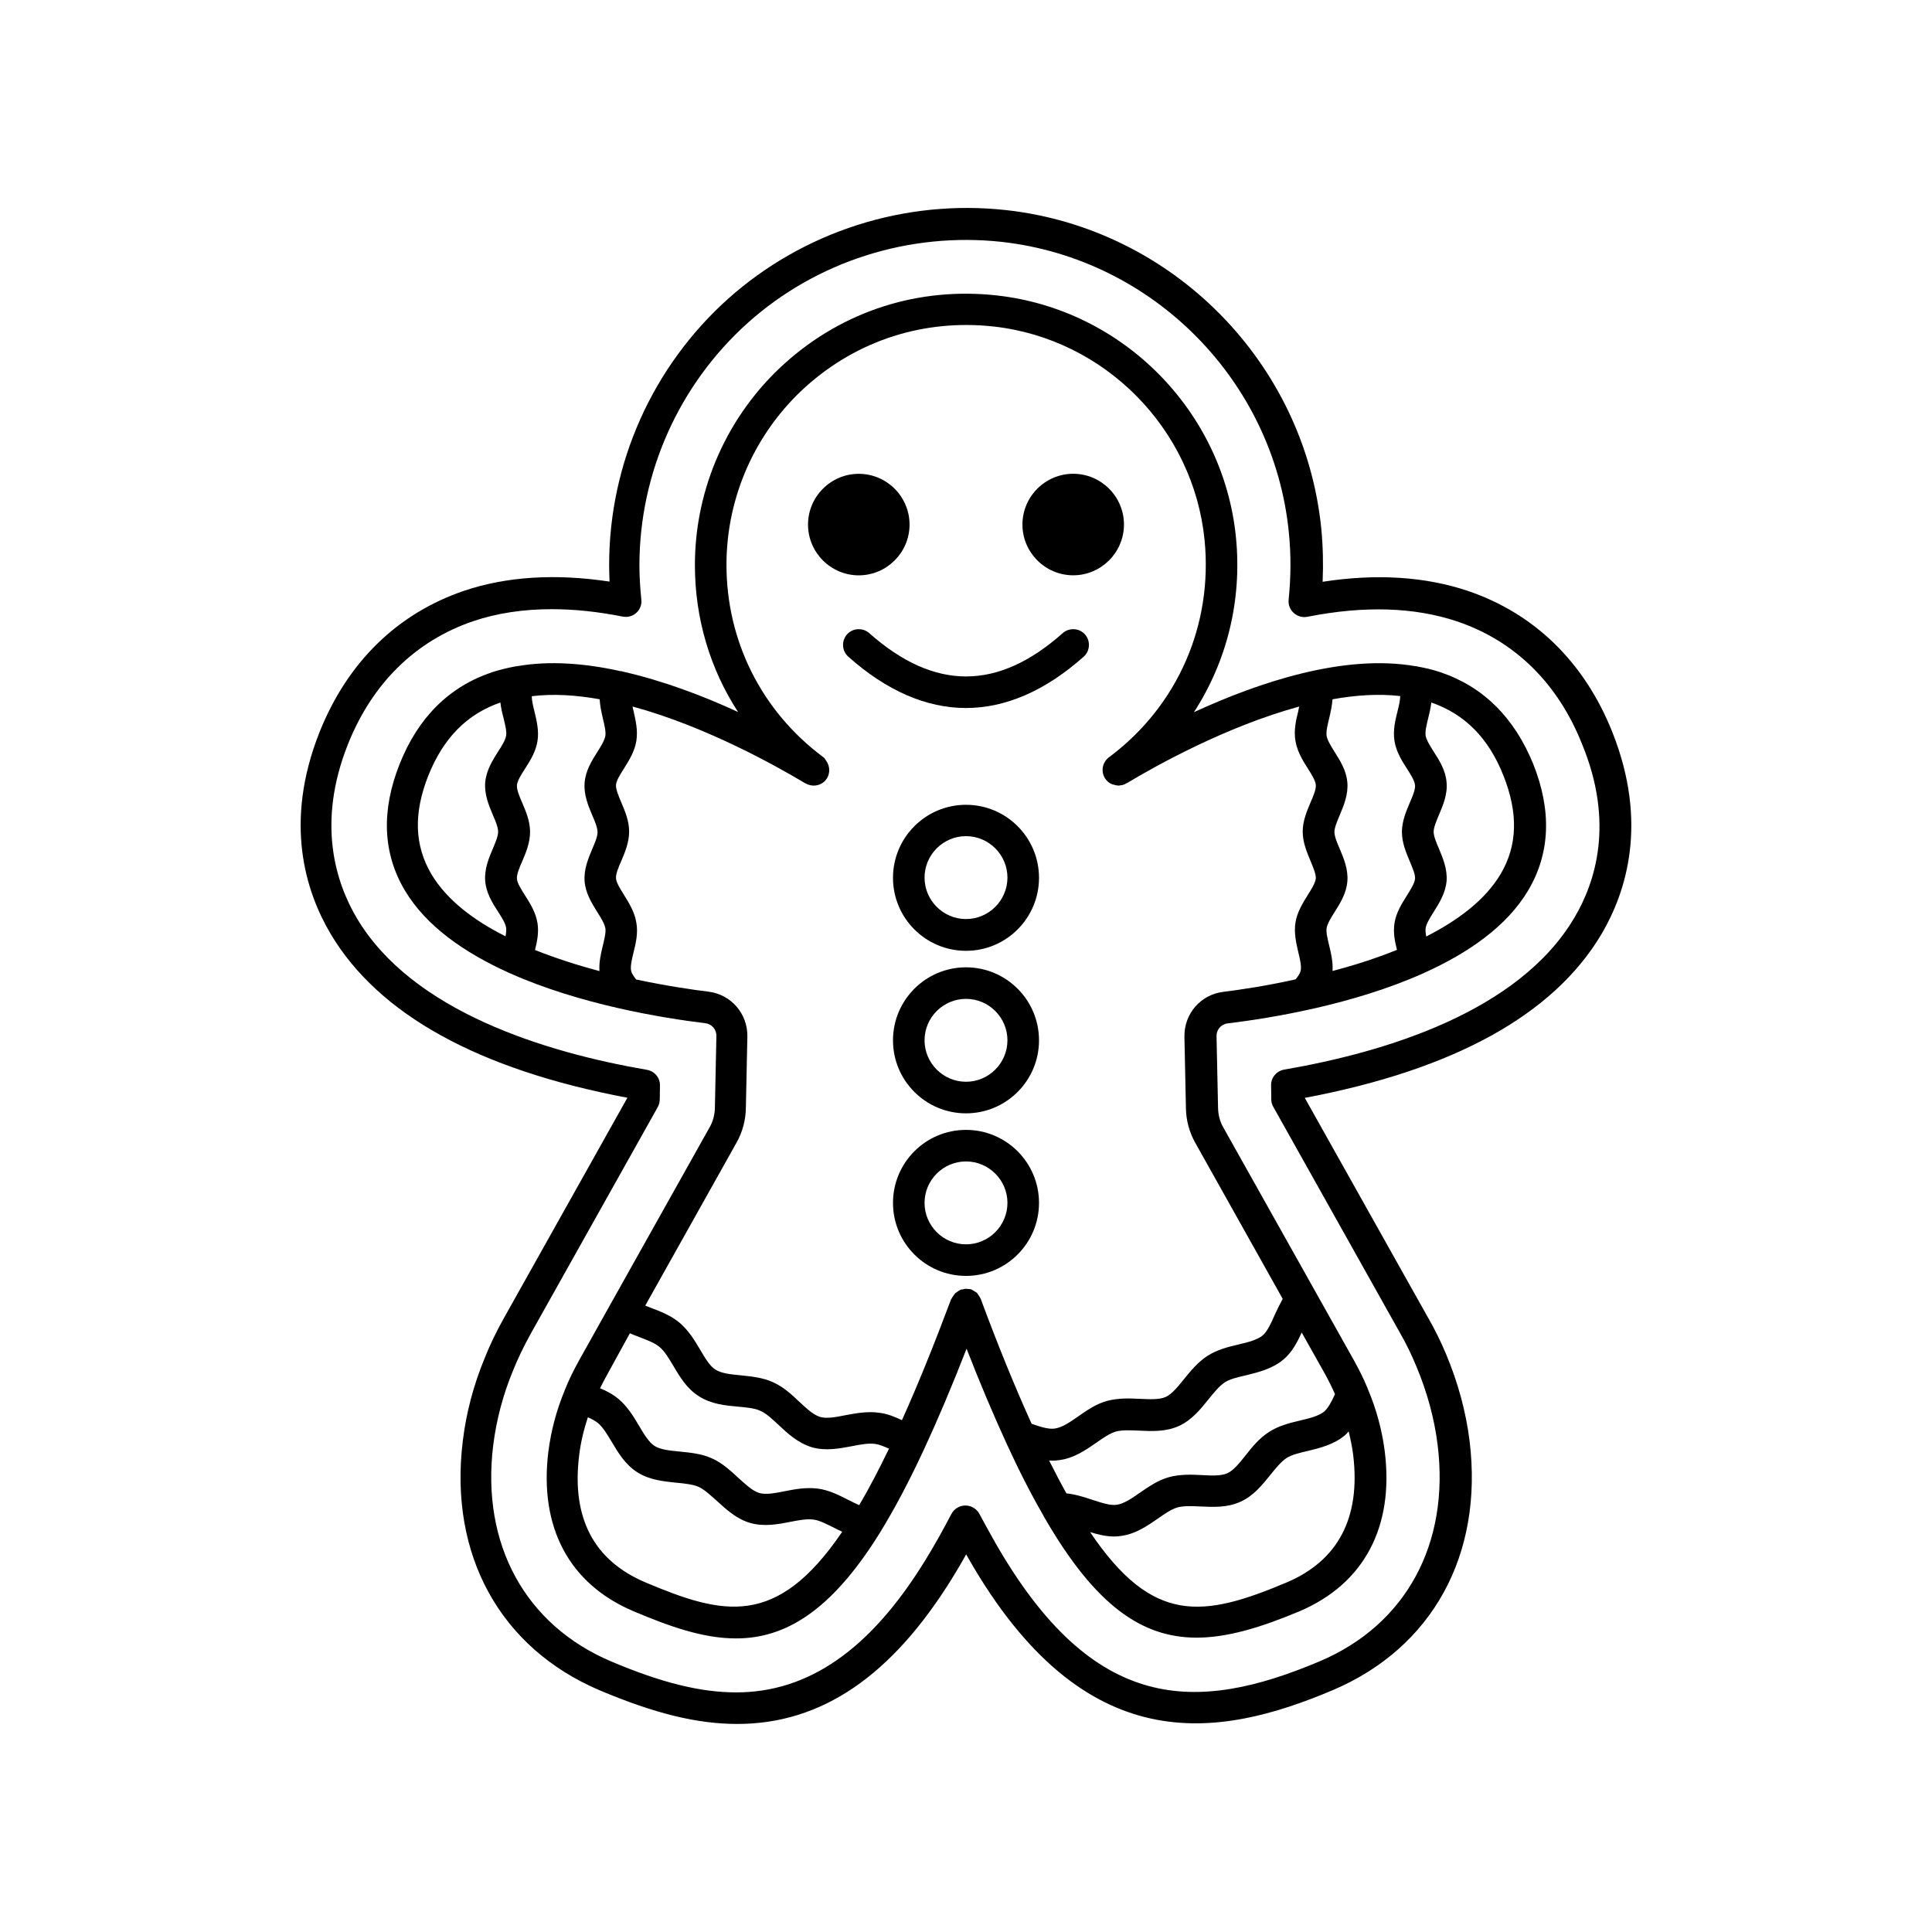
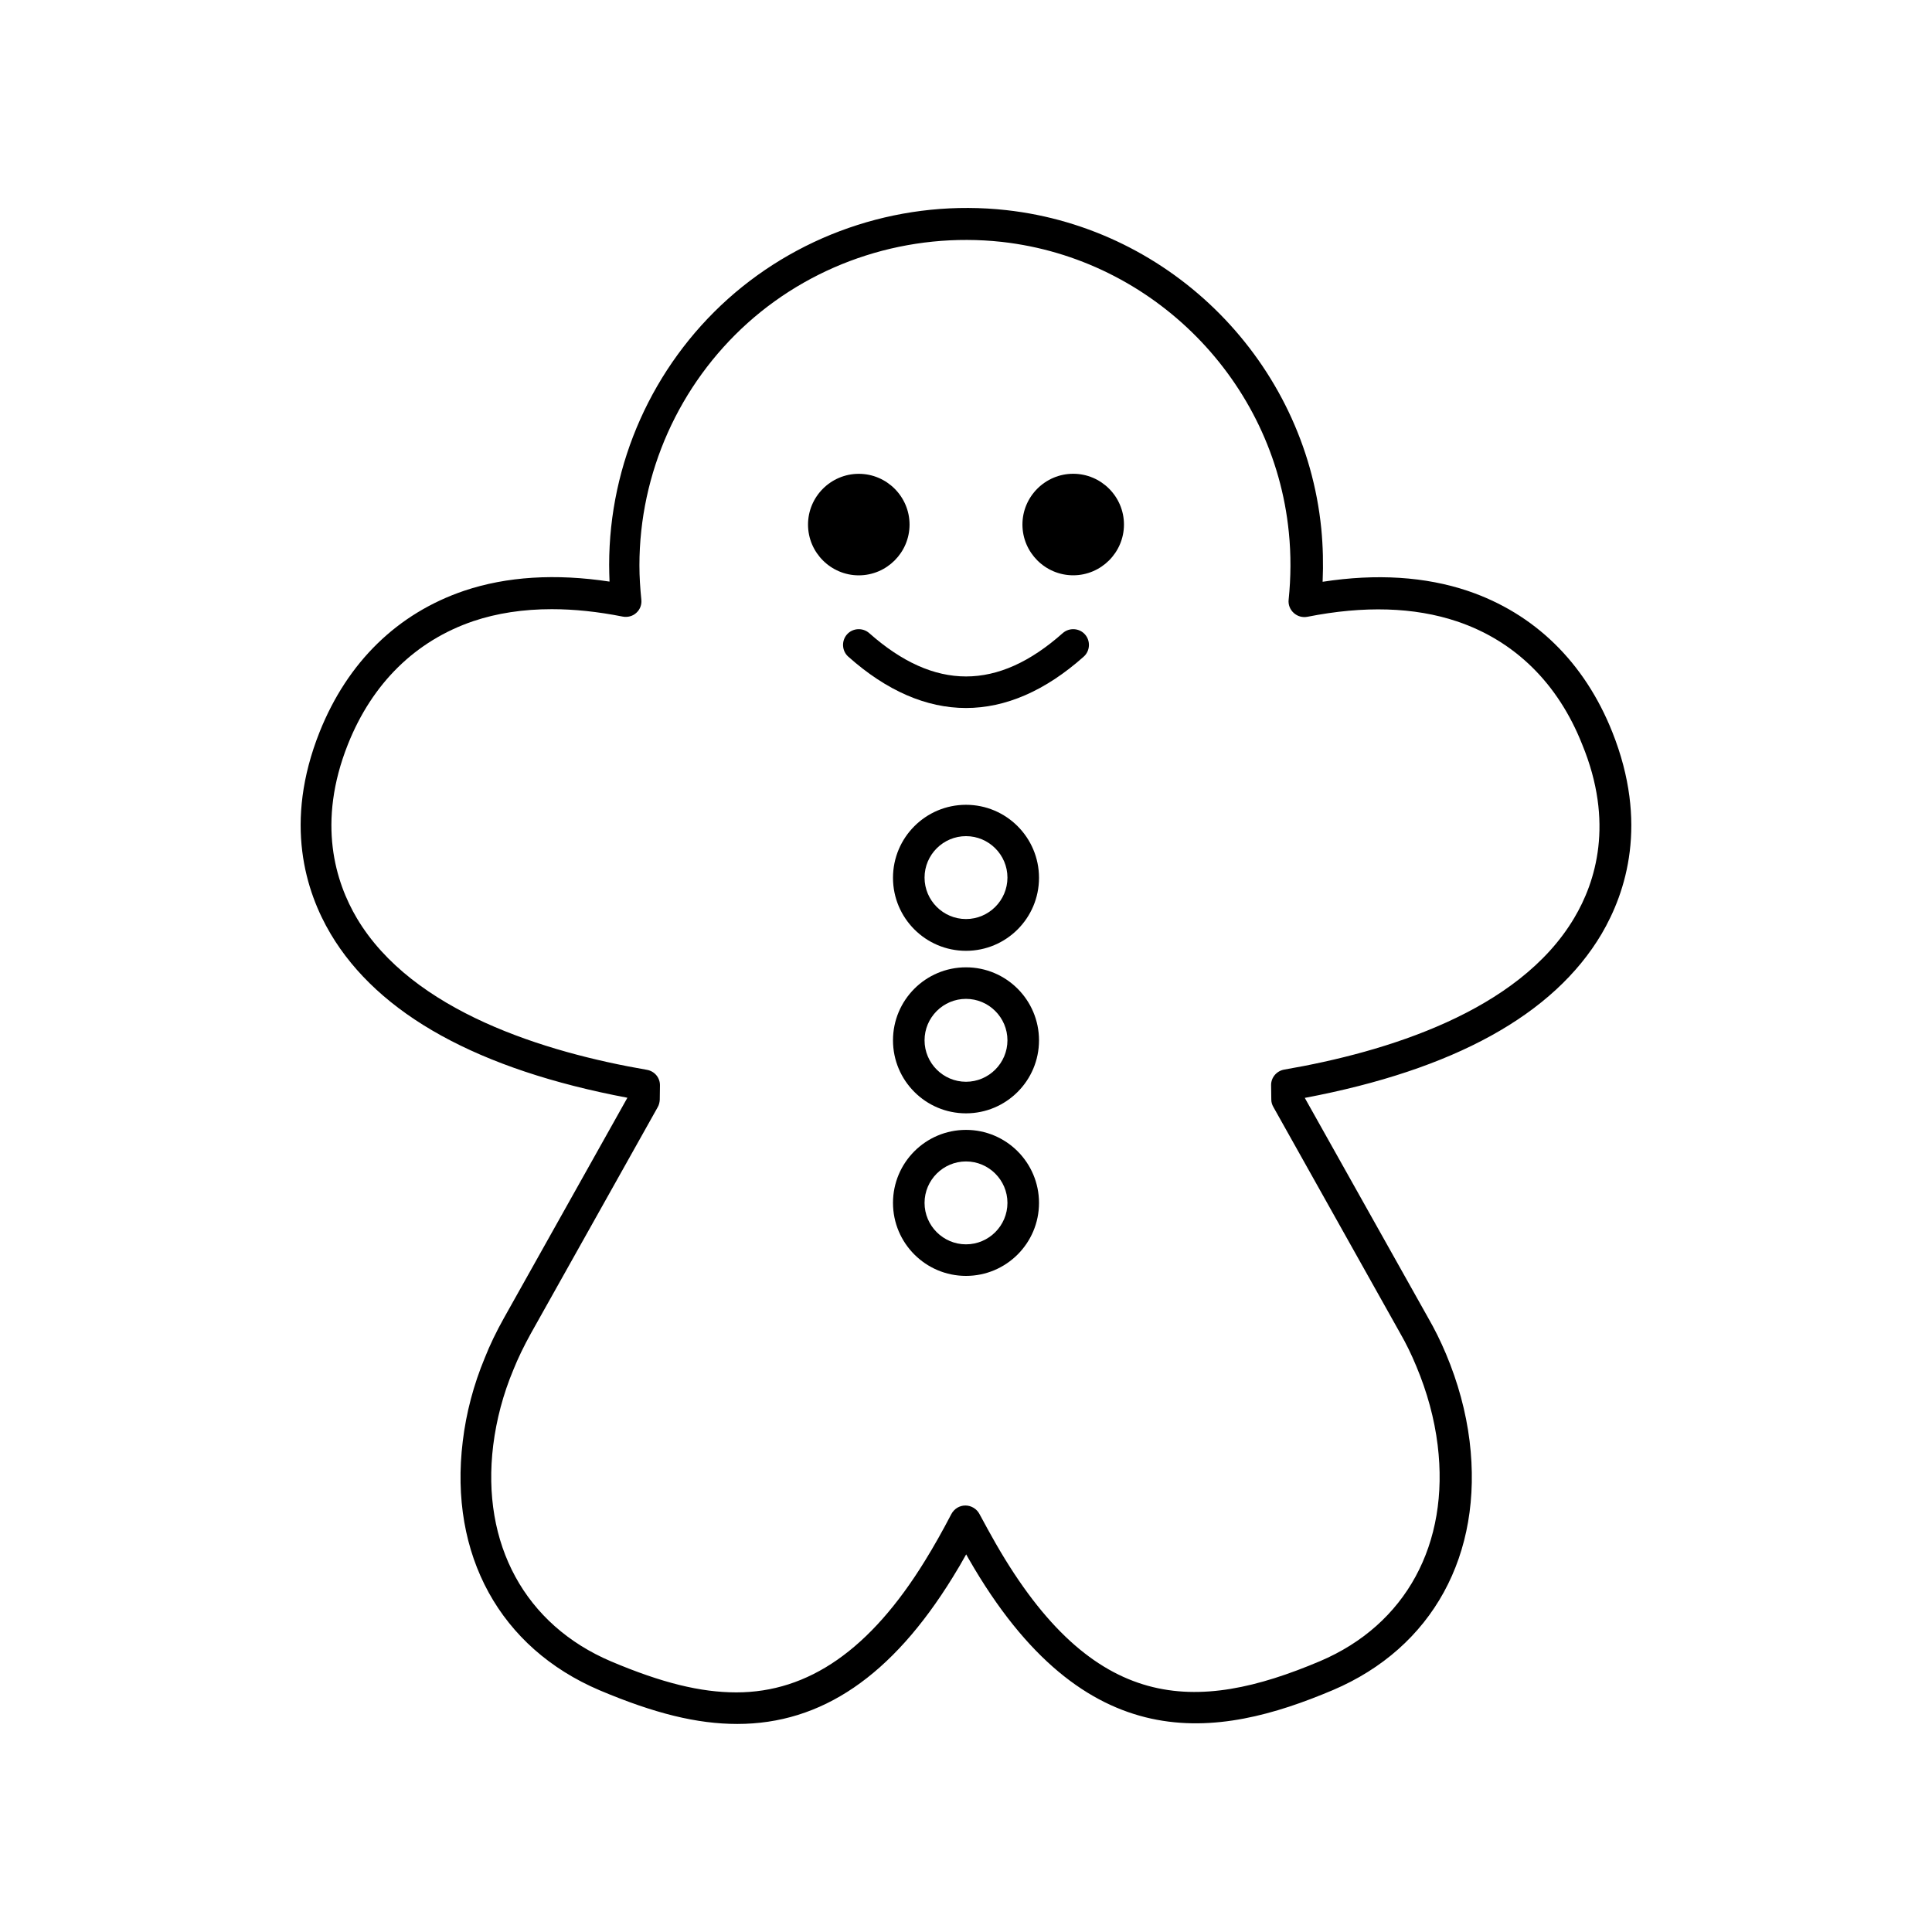
<svg xmlns="http://www.w3.org/2000/svg" fill="#000000" width="800px" height="800px" version="1.1" viewBox="144 144 512 512">
  <g>
-     <path d="m525.75 322.16c-2.016-0.707-4.133-1.16-6.246-1.562-0.152-0.051-0.301-0.051-0.402-0.051-18.793-3.273-41.211 4.133-58.695 12.191 8.715-13.453 12.797-29.625 11.133-46.352-3.324-33.402-29.926-60.355-63.328-64.086-20.758-2.316-40.707 4.082-56.125 17.887-15.215 13.652-23.93 33.152-23.93 53.555 0 14.156 4.031 27.559 11.438 38.945-9.27-4.281-19.902-8.312-30.633-10.73-0.051 0-0.051-0.051-0.102-0.051-0.152-0.051-0.301-0.051-0.453-0.051-9.32-2.066-18.742-2.82-27.355-1.309-0.152 0.051-0.301 0-0.453 0.051-2.117 0.402-4.231 0.906-6.246 1.562-11.336 3.828-19.547 11.992-24.434 24.285-4.938 12.395-4.484 23.68 1.359 33.504 5.691 9.574 15.922 16.574 27.508 21.816 0.152 0.102 0.301 0.102 0.453 0.203 18.438 8.211 40.055 11.789 51.691 13.199 1.715 0.203 2.973 1.664 2.922 3.426l-0.402 19.094c-0.051 1.762-0.504 3.527-1.41 5.09l-26.199 46.754-8.312 14.863c-1.562 2.82-2.871 5.492-3.93 8.16v0.051c-2.168 5.238-3.578 10.629-4.281 16.121-2.469 20.051 5.543 35.066 22.57 42.27 9.523 4.031 18.438 7.203 27.156 7.203 12.797 0 25.09-6.902 38.238-28.164 3.828-6.246 7.707-13.551 11.738-22.27 3.527-7.609 7.203-16.273 11.133-26.348 3.578 9.219 7.152 17.633 10.578 25.09 3.223 7.055 6.5 13.453 9.672 18.941 0.152 0.352 0.352 0.707 0.555 1.008 13.352 23.023 25.645 31.539 40.152 31.539 8.211 0 17.078-2.719 27.305-7.004 17.027-7.254 25.039-22.27 22.57-42.27-0.707-5.644-2.215-11.234-4.535-16.727 0-0.051-0.051-0.102-0.051-0.152-1.109-2.672-2.367-5.141-3.629-7.406l-34.562-61.617c-0.906-1.562-1.359-3.324-1.41-5.141l-0.402-19.043c-0.051-1.762 1.211-3.223 2.973-3.426 11.637-1.41 33.25-4.988 51.641-13.199 0.152-0.051 0.301-0.102 0.453-0.203 11.586-5.238 21.816-12.242 27.508-21.816 5.844-9.824 6.297-21.109 1.359-33.504-5.031-12.336-13.242-20.5-24.578-24.328zm-10.68 6.297c0 1.109-0.352 2.57-0.707 4.031-0.605 2.367-1.258 5.09-0.805 7.91 0.453 2.82 1.965 5.238 3.324 7.356 1.008 1.562 2.016 3.176 2.117 4.332 0.102 1.16-0.656 2.973-1.41 4.684-0.957 2.266-2.066 4.887-2.066 7.707 0 2.871 1.109 5.441 2.066 7.758 0.707 1.715 1.512 3.477 1.41 4.637s-1.109 2.769-2.117 4.383c-1.309 2.117-2.871 4.484-3.324 7.356-0.402 2.519 0.102 4.938 0.656 7.106-5.594 2.266-11.438 4.133-17.078 5.594 0.152-2.418-0.402-4.734-0.906-6.801-0.402-1.715-0.855-3.477-0.656-4.586 0.203-1.16 1.16-2.719 2.117-4.231 1.461-2.316 3.125-4.938 3.375-8.16 0.25-3.176-0.957-6.047-2.016-8.566-0.707-1.613-1.41-3.324-1.41-4.484 0-1.16 0.707-2.82 1.41-4.484 1.059-2.519 2.266-5.391 2.016-8.613-0.25-3.176-1.914-5.793-3.375-8.113-0.957-1.512-1.914-3.074-2.117-4.231-0.203-1.16 0.25-2.922 0.656-4.637 0.402-1.613 0.754-3.324 0.906-5.09 6.144-1.105 12.238-1.512 17.934-0.855zm-212.16 0.855c0.102 1.762 0.504 3.527 0.855 5.09 0.402 1.715 0.855 3.477 0.656 4.637-0.203 1.16-1.16 2.719-2.117 4.231-1.461 2.316-3.125 4.938-3.375 8.16-0.25 3.223 0.957 6.098 2.016 8.613 0.707 1.613 1.41 3.324 1.41 4.484s-0.707 2.871-1.41 4.484c-1.059 2.519-2.266 5.391-2.016 8.566s1.914 5.793 3.375 8.16c0.957 1.512 1.914 3.074 2.117 4.231 0.203 1.109-0.25 2.871-0.656 4.586-0.504 2.117-1.059 4.383-0.906 6.801-5.644-1.512-11.488-3.375-17.078-5.594 0.555-2.215 1.059-4.637 0.656-7.152-0.453-2.82-1.965-5.238-3.324-7.356-1.008-1.613-2.066-3.223-2.117-4.383-0.102-1.16 0.656-2.922 1.41-4.637 0.957-2.266 2.066-4.887 2.066-7.758 0-2.871-1.109-5.441-2.066-7.707-0.754-1.715-1.512-3.527-1.41-4.684 0.102-1.16 1.109-2.769 2.117-4.332 1.359-2.117 2.871-4.484 3.324-7.356 0.453-2.769-0.25-5.492-0.805-7.859-0.352-1.41-0.707-2.871-0.707-4.031 5.691-0.707 11.789-0.301 17.984 0.805zm-44.586 46.352c-4.484-7.609-4.785-16.121-0.805-26.148 3.981-9.926 10.227-16.273 19.094-19.348 0.152 1.461 0.504 2.922 0.855 4.231 0.402 1.715 0.855 3.477 0.656 4.586-0.203 1.16-1.16 2.719-2.117 4.18-1.461 2.316-3.125 4.938-3.426 8.16-0.25 3.223 0.957 6.098 2.016 8.613 0.707 1.613 1.41 3.324 1.41 4.484s-0.707 2.871-1.41 4.484c-1.059 2.519-2.266 5.391-2.016 8.566 0.25 3.176 1.914 5.844 3.426 8.16 0.957 1.512 1.965 3.074 2.117 4.231 0.102 0.605 0 1.41-0.152 2.266-8.363-4.172-15.57-9.613-19.648-16.465zm52.598 121.67c0.855 0.352 1.664 0.707 2.519 1.008 2.117 0.805 4.082 1.562 5.34 2.621 1.359 1.109 2.469 3.023 3.68 5.039 1.664 2.82 3.578 6.047 6.75 8.012 3.273 2.117 7.055 2.469 10.43 2.769 2.266 0.203 4.383 0.402 5.894 1.109 1.562 0.707 3.125 2.168 4.785 3.727 2.418 2.266 5.188 4.836 8.918 5.945 3.629 1.008 7.254 0.301 10.48-0.301 2.266-0.453 4.434-0.855 6.246-0.605 1.059 0.152 2.316 0.656 3.629 1.258-2.719 5.594-5.289 10.578-7.91 14.965-0.906-0.402-1.812-0.855-2.719-1.309-2.57-1.309-5.188-2.672-8.211-3.074-3.074-0.402-6.144 0.152-8.867 0.707-2.57 0.504-4.988 0.957-6.648 0.453-1.762-0.504-3.578-2.215-5.543-3.981-2.066-1.914-4.231-3.93-7.004-5.188-2.769-1.258-5.691-1.512-8.566-1.812-2.621-0.25-5.141-0.504-6.699-1.512-1.461-0.957-2.719-3.023-4.031-5.238-1.41-2.418-3.074-5.141-5.441-7.152-1.512-1.258-3.176-2.168-4.938-2.871 0.555-1.109 1.109-2.215 1.762-3.375zm4.078 65.996c-13.652-5.793-19.547-17.078-17.531-33.555 0.402-3.426 1.211-6.801 2.316-10.176 1.059 0.453 1.965 0.957 2.672 1.512 1.359 1.16 2.469 3.023 3.68 5.039 1.664 2.82 3.578 5.996 6.75 8.012 3.223 2.066 7.004 2.418 10.328 2.769 2.266 0.203 4.434 0.453 5.945 1.109 1.512 0.707 3.074 2.168 4.785 3.68 2.469 2.266 5.238 4.836 8.918 5.894 3.629 1.008 7.305 0.352 10.531-0.301 2.316-0.453 4.484-0.855 6.195-0.605 1.613 0.203 3.527 1.211 5.543 2.215 0.656 0.352 1.359 0.656 2.066 1.008-17.383 25.594-31.543 22.117-52.199 13.398zm170.04 0c-22.27 9.422-35.621 11.234-52.145-13.301 2.016 0.605 4.133 1.16 6.348 1.16 0.605 0 1.211-0.051 1.863-0.152 3.828-0.504 6.953-2.672 9.723-4.586 1.863-1.309 3.629-2.519 5.238-2.973 1.613-0.453 3.777-0.352 6.098-0.25 3.324 0.152 7.106 0.352 10.578-1.258 3.477-1.562 5.793-4.484 7.91-7.106 1.461-1.812 2.82-3.477 4.231-4.434 1.359-0.906 3.477-1.41 5.691-1.914 3.223-0.805 6.902-1.664 9.875-4.18 0.352-0.301 0.656-0.656 0.957-1.008 0.504 2.117 0.957 4.231 1.211 6.348 1.969 16.523-3.977 27.859-17.578 33.652zm12.746-49.875c-0.855 1.914-1.762 3.629-2.82 4.586-1.461 1.211-3.879 1.812-6.449 2.418-2.769 0.656-5.644 1.359-8.211 3.023-2.621 1.664-4.535 4.082-6.246 6.246-1.613 2.016-3.176 3.981-4.785 4.684-1.664 0.754-4.133 0.656-6.75 0.504-2.719-0.152-5.844-0.25-8.766 0.555-2.922 0.805-5.34 2.519-7.707 4.133-2.168 1.512-4.231 2.922-6.098 3.176-1.715 0.25-3.981-0.504-6.449-1.309-2.117-0.707-4.484-1.461-6.902-1.715-1.512-2.719-3.023-5.644-4.586-8.715 0.301 0 0.605 0.051 0.906 0.051 0.605 0 1.211-0.051 1.863-0.152 3.828-0.504 6.953-2.672 9.723-4.586 1.863-1.309 3.629-2.519 5.188-2.973 1.664-0.453 3.828-0.352 6.144-0.25 3.324 0.152 7.055 0.352 10.531-1.211s5.793-4.484 7.91-7.106c1.461-1.812 2.82-3.477 4.231-4.434 1.359-0.906 3.477-1.41 5.691-1.914 3.223-0.805 6.902-1.664 9.926-4.18 2.316-1.965 3.68-4.637 4.836-7.152l6.398 11.387c0.809 1.508 1.664 3.219 2.422 4.934zm-29.574-106.61c-5.996 0.707-10.43 5.793-10.328 11.891l0.402 19.043c0.051 3.125 0.906 6.297 2.469 9.07l23.176 41.363c-0.754 1.359-1.41 2.719-2.016 4.031-1.008 2.316-2.016 4.535-3.273 5.644-1.461 1.211-3.879 1.812-6.449 2.418-2.769 0.656-5.644 1.359-8.211 3.023-2.57 1.664-4.535 4.082-6.246 6.195-1.664 2.066-3.223 3.981-4.836 4.684-1.664 0.754-4.133 0.605-6.75 0.504-2.719-0.152-5.844-0.25-8.816 0.555-2.922 0.805-5.34 2.519-7.656 4.133-2.168 1.512-4.231 2.922-6.144 3.176-1.664 0.25-3.828-0.453-6.144-1.258-4.383-9.672-8.918-20.758-13.504-33.152 0-0.051-0.051-0.102-0.102-0.152-0.102-0.301-0.301-0.504-0.453-0.754-0.152-0.203-0.25-0.402-0.402-0.605-0.152-0.152-0.402-0.301-0.605-0.402-0.25-0.152-0.504-0.352-0.754-0.453-0.051 0-0.102-0.051-0.152-0.102-0.203-0.051-0.402-0.051-0.605-0.102-0.211 0.043-0.512-0.055-0.812-0.055s-0.555 0.051-0.855 0.152c-0.203 0.051-0.402 0-0.605 0.102-0.051 0-0.102 0.051-0.152 0.102-0.25 0.102-0.504 0.301-0.707 0.453-0.203 0.152-0.453 0.25-0.605 0.453-0.152 0.152-0.25 0.352-0.402 0.555-0.203 0.25-0.352 0.504-0.504 0.805 0 0.051-0.051 0.051-0.102 0.102-4.684 12.496-8.969 23.074-13.047 32.094-1.914-0.906-3.879-1.715-6.047-1.965-3.125-0.453-6.246 0.152-8.969 0.656-2.519 0.504-4.938 0.957-6.648 0.453-1.762-0.504-3.578-2.215-5.492-3.981-2.066-1.965-4.231-3.981-7.055-5.238-2.769-1.258-5.691-1.512-8.516-1.812-2.621-0.25-5.141-0.504-6.699-1.512-1.461-0.906-2.719-3.023-4.031-5.238-1.41-2.418-3.074-5.141-5.441-7.152-2.316-1.965-5.09-3.023-7.758-4.031-0.453-0.203-0.906-0.352-1.359-0.555l24.184-43.176c1.562-2.769 2.418-5.945 2.469-9.07l0.402-19.043c0.102-6.047-4.332-11.184-10.328-11.891-4.082-0.504-11.082-1.512-19.145-3.223-0.605-0.805-1.16-1.562-1.309-2.215-0.301-1.16 0.152-3.074 0.605-4.938 0.605-2.418 1.258-5.141 0.754-7.91-0.453-2.82-1.965-5.238-3.273-7.356-1.008-1.613-2.016-3.223-2.117-4.383-0.102-1.16 0.656-2.922 1.41-4.637 0.957-2.266 2.066-4.887 2.066-7.758s-1.109-5.441-2.066-7.707c-0.707-1.715-1.512-3.527-1.41-4.684 0.102-1.16 1.109-2.769 2.117-4.332 1.309-2.117 2.82-4.484 3.273-7.305 0.453-2.82-0.203-5.543-0.754-7.961-0.102-0.402-0.203-0.754-0.25-1.16 19.496 5.289 38.188 15.82 45.695 20.305 0.051 0 0.102 0 0.152 0.051 1.664 1.008 3.879 0.754 5.238-0.754 1.309-1.461 1.359-3.629 0.25-5.188-0.051-0.102-0.152-0.203-0.203-0.301-0.102-0.152-0.203-0.301-0.301-0.453-0.152-0.152-0.301-0.25-0.504-0.402-16.172-12.141-25.441-30.633-25.441-50.836 0-18.035 7.707-35.266 21.16-47.309 13.652-12.191 31.234-17.836 49.625-15.82 29.473 3.273 53 27.105 55.922 56.629 2.215 22.469-7.152 43.883-25.141 57.383-0.203 0.102-0.352 0.25-0.504 0.402-1.715 1.562-1.863 4.18-0.301 5.894 0.402 0.453 0.855 0.754 1.359 0.957 0.152 0.102 0.352 0.102 0.504 0.152 0.352 0.102 0.656 0.203 1.008 0.203 0.102 0 0.152 0.051 0.203 0.051 0.203 0 0.453-0.051 0.656-0.102 0.152 0 0.25 0 0.402-0.051 0.453-0.102 0.855-0.301 1.258-0.555h0.051c7.559-4.535 26.199-14.965 45.594-20.254-0.102 0.402-0.203 0.754-0.25 1.16-0.605 2.418-1.258 5.141-0.754 7.961 0.453 2.82 1.965 5.238 3.273 7.305 1.008 1.562 2.016 3.223 2.117 4.332 0.102 1.16-0.656 2.973-1.41 4.684-0.957 2.266-2.066 4.887-2.066 7.707 0 2.871 1.109 5.441 2.066 7.758 0.707 1.715 1.461 3.477 1.41 4.637-0.102 1.16-1.109 2.769-2.117 4.383-1.309 2.117-2.82 4.484-3.273 7.305-0.453 2.769 0.203 5.492 0.754 7.91 0.453 1.863 0.906 3.727 0.605 4.938-0.152 0.656-0.707 1.461-1.309 2.215-8.066 1.801-15.02 2.809-19.148 3.312zm73.453-31.188c-4.082 6.852-11.285 12.242-19.699 16.523-0.152-0.855-0.25-1.664-0.152-2.266 0.203-1.16 1.16-2.719 2.117-4.231 1.461-2.316 3.125-4.988 3.426-8.16 0.25-3.176-0.957-6.047-2.016-8.613-0.707-1.613-1.41-3.324-1.41-4.484s0.707-2.82 1.41-4.484c1.059-2.519 2.316-5.441 2.016-8.613-0.25-3.176-1.914-5.844-3.426-8.16-0.957-1.512-1.914-3.023-2.117-4.18-0.203-1.16 0.25-2.922 0.656-4.586 0.352-1.359 0.656-2.769 0.855-4.231 8.867 3.074 15.164 9.422 19.094 19.348 3.984 10.016 3.731 18.578-0.754 26.137z" />
    <path d="m571.29 338.03c-7.356-18.488-20.605-31.438-38.289-37.434-11.234-3.777-24.184-4.637-38.492-2.418 0.203-4.684 0.102-9.371-0.352-14.055-4.383-44.031-39.449-79.551-83.48-84.438-26.852-2.973-53.758 5.644-73.758 23.527-20 17.938-31.488 43.629-31.488 70.484 0 1.461 0.051 2.973 0.102 4.434-14.309-2.168-27.258-1.359-38.492 2.418-17.684 5.996-30.934 18.895-38.34 37.434-9.574 24.031-3.68 42.371 2.922 53.504 12.695 21.363 39.145 35.973 78.645 43.43l-32.695 58.336c-2.066 3.68-3.777 7.254-5.09 10.578-2.973 7.152-4.938 14.559-5.844 22.117-3.68 30.078 9.875 54.766 36.273 66 14.559 6.144 25.797 8.918 36.477 8.918 22.32 0 40.961-12.695 57.082-38.844 1.211-1.965 2.418-3.981 3.578-6.098 0.25 0.402 0.453 0.855 0.707 1.258 30.73 53.555 66 47.609 96.48 34.711 26.398-11.234 39.902-35.922 36.223-66-0.957-7.758-3.074-15.516-6.246-23.074-1.461-3.477-3.023-6.602-4.734-9.574l-32.695-58.289c39.5-7.457 65.949-22.016 78.645-43.43 6.543-11.129 12.438-29.414 2.863-53.496zm-10.125 49.27c-14.711 24.789-49.879 35.52-76.832 40.152-2.016 0.352-3.527 2.117-3.477 4.18l0.051 3.777c0 0.707 0.203 1.359 0.555 1.965l33.605 59.953c1.562 2.719 2.973 5.594 4.281 8.766 2.871 6.852 4.785 13.855 5.644 20.859 3.223 26.199-8.414 47.609-31.188 57.281-32.848 13.906-60.055 13.906-85.949-31.234-1.41-2.469-2.82-5.039-4.281-7.758-0.707-1.359-2.168-2.266-3.727-2.266-1.562 0-2.973 0.855-3.727 2.266-2.367 4.535-4.637 8.566-7.004 12.395-14.461 23.477-30.832 34.863-49.977 34.863-9.473 0-19.75-2.519-33.199-8.211-22.773-9.672-34.461-31.086-31.234-57.281 0.855-6.801 2.621-13.504 5.34-20 1.211-3.023 2.769-6.246 4.637-9.621l33.605-59.953c0.352-0.605 0.504-1.258 0.555-1.965l0.051-3.777c0.051-2.066-1.41-3.828-3.477-4.18-26.902-4.637-62.121-15.418-76.832-40.152-5.644-9.523-10.68-25.293-2.367-46.148 6.449-16.172 17.938-27.406 33.199-32.598 6.297-2.117 13.25-3.176 20.809-3.176 5.945 0 12.191 0.656 18.793 1.965 1.309 0.25 2.672-0.102 3.629-1.008 1.008-0.906 1.461-2.215 1.309-3.527-0.301-2.973-0.504-5.996-0.504-9.02 0-24.484 10.48-47.914 28.719-64.285 18.238-16.324 42.773-24.133 67.309-21.461 40.102 4.484 72.094 36.828 76.074 76.98 0.605 5.945 0.555 11.941-0.051 17.836-0.152 1.309 0.352 2.621 1.359 3.527 1.008 0.906 2.316 1.258 3.629 1.008 15.012-2.973 28.312-2.57 39.598 1.211 15.316 5.141 26.801 16.426 33.199 32.598 8.555 20.75 3.566 36.52-2.125 46.039z" />
    <path d="m385.04 283.02c0-7.406-6.047-13.453-13.453-13.453s-13.453 6.047-13.453 13.453 6.047 13.453 13.453 13.453c7.406-0.004 13.453-6.047 13.453-13.453z" />
    <path d="m428.41 296.46c7.406 0 13.453-6.047 13.453-13.453s-6.047-13.453-13.453-13.453-13.453 6.047-13.453 13.453c0 7.41 6.047 13.453 13.453 13.453z" />
    <path d="m425.64 311.78c-17.23 15.316-34.008 15.316-51.289 0-1.715-1.512-4.383-1.359-5.894 0.352-1.512 1.715-1.359 4.383 0.352 5.894 10.176 9.07 20.707 13.602 31.188 13.602 10.48 0 21.008-4.535 31.188-13.602 1.715-1.512 1.863-4.18 0.352-5.894-1.508-1.711-4.18-1.863-5.894-0.352z" />
    <path d="m400 357.28c-10.68 0-19.348 8.664-19.348 19.348 0 10.68 8.664 19.348 19.348 19.348 10.68 0 19.348-8.664 19.348-19.348-0.004-10.684-8.668-19.348-19.348-19.348zm0 30.277c-6.047 0-10.984-4.938-10.984-10.984 0-6.047 4.938-10.984 10.984-10.984s10.984 4.938 10.984 10.984c-0.004 6.047-4.941 10.984-10.984 10.984z" />
    <path d="m400 400.35c-10.68 0-19.348 8.664-19.348 19.348 0 10.68 8.664 19.348 19.348 19.348 10.68 0 19.348-8.664 19.348-19.348-0.004-10.684-8.668-19.348-19.348-19.348zm0 30.328c-6.047 0-10.984-4.938-10.984-10.984 0-6.047 4.938-10.984 10.984-10.984s10.984 4.938 10.984 10.984c-0.004 6.047-4.941 10.984-10.984 10.984z" />
    <path d="m400 443.43c-10.68 0-19.348 8.664-19.348 19.348 0 10.68 8.664 19.348 19.348 19.348 10.68 0 19.348-8.664 19.348-19.348-0.004-10.68-8.668-19.348-19.348-19.348zm0 30.332c-6.047 0-10.984-4.938-10.984-10.984 0-6.047 4.938-10.984 10.984-10.984s10.984 4.938 10.984 10.984c-0.004 6.047-4.941 10.984-10.984 10.984z" />
  </g>
</svg>